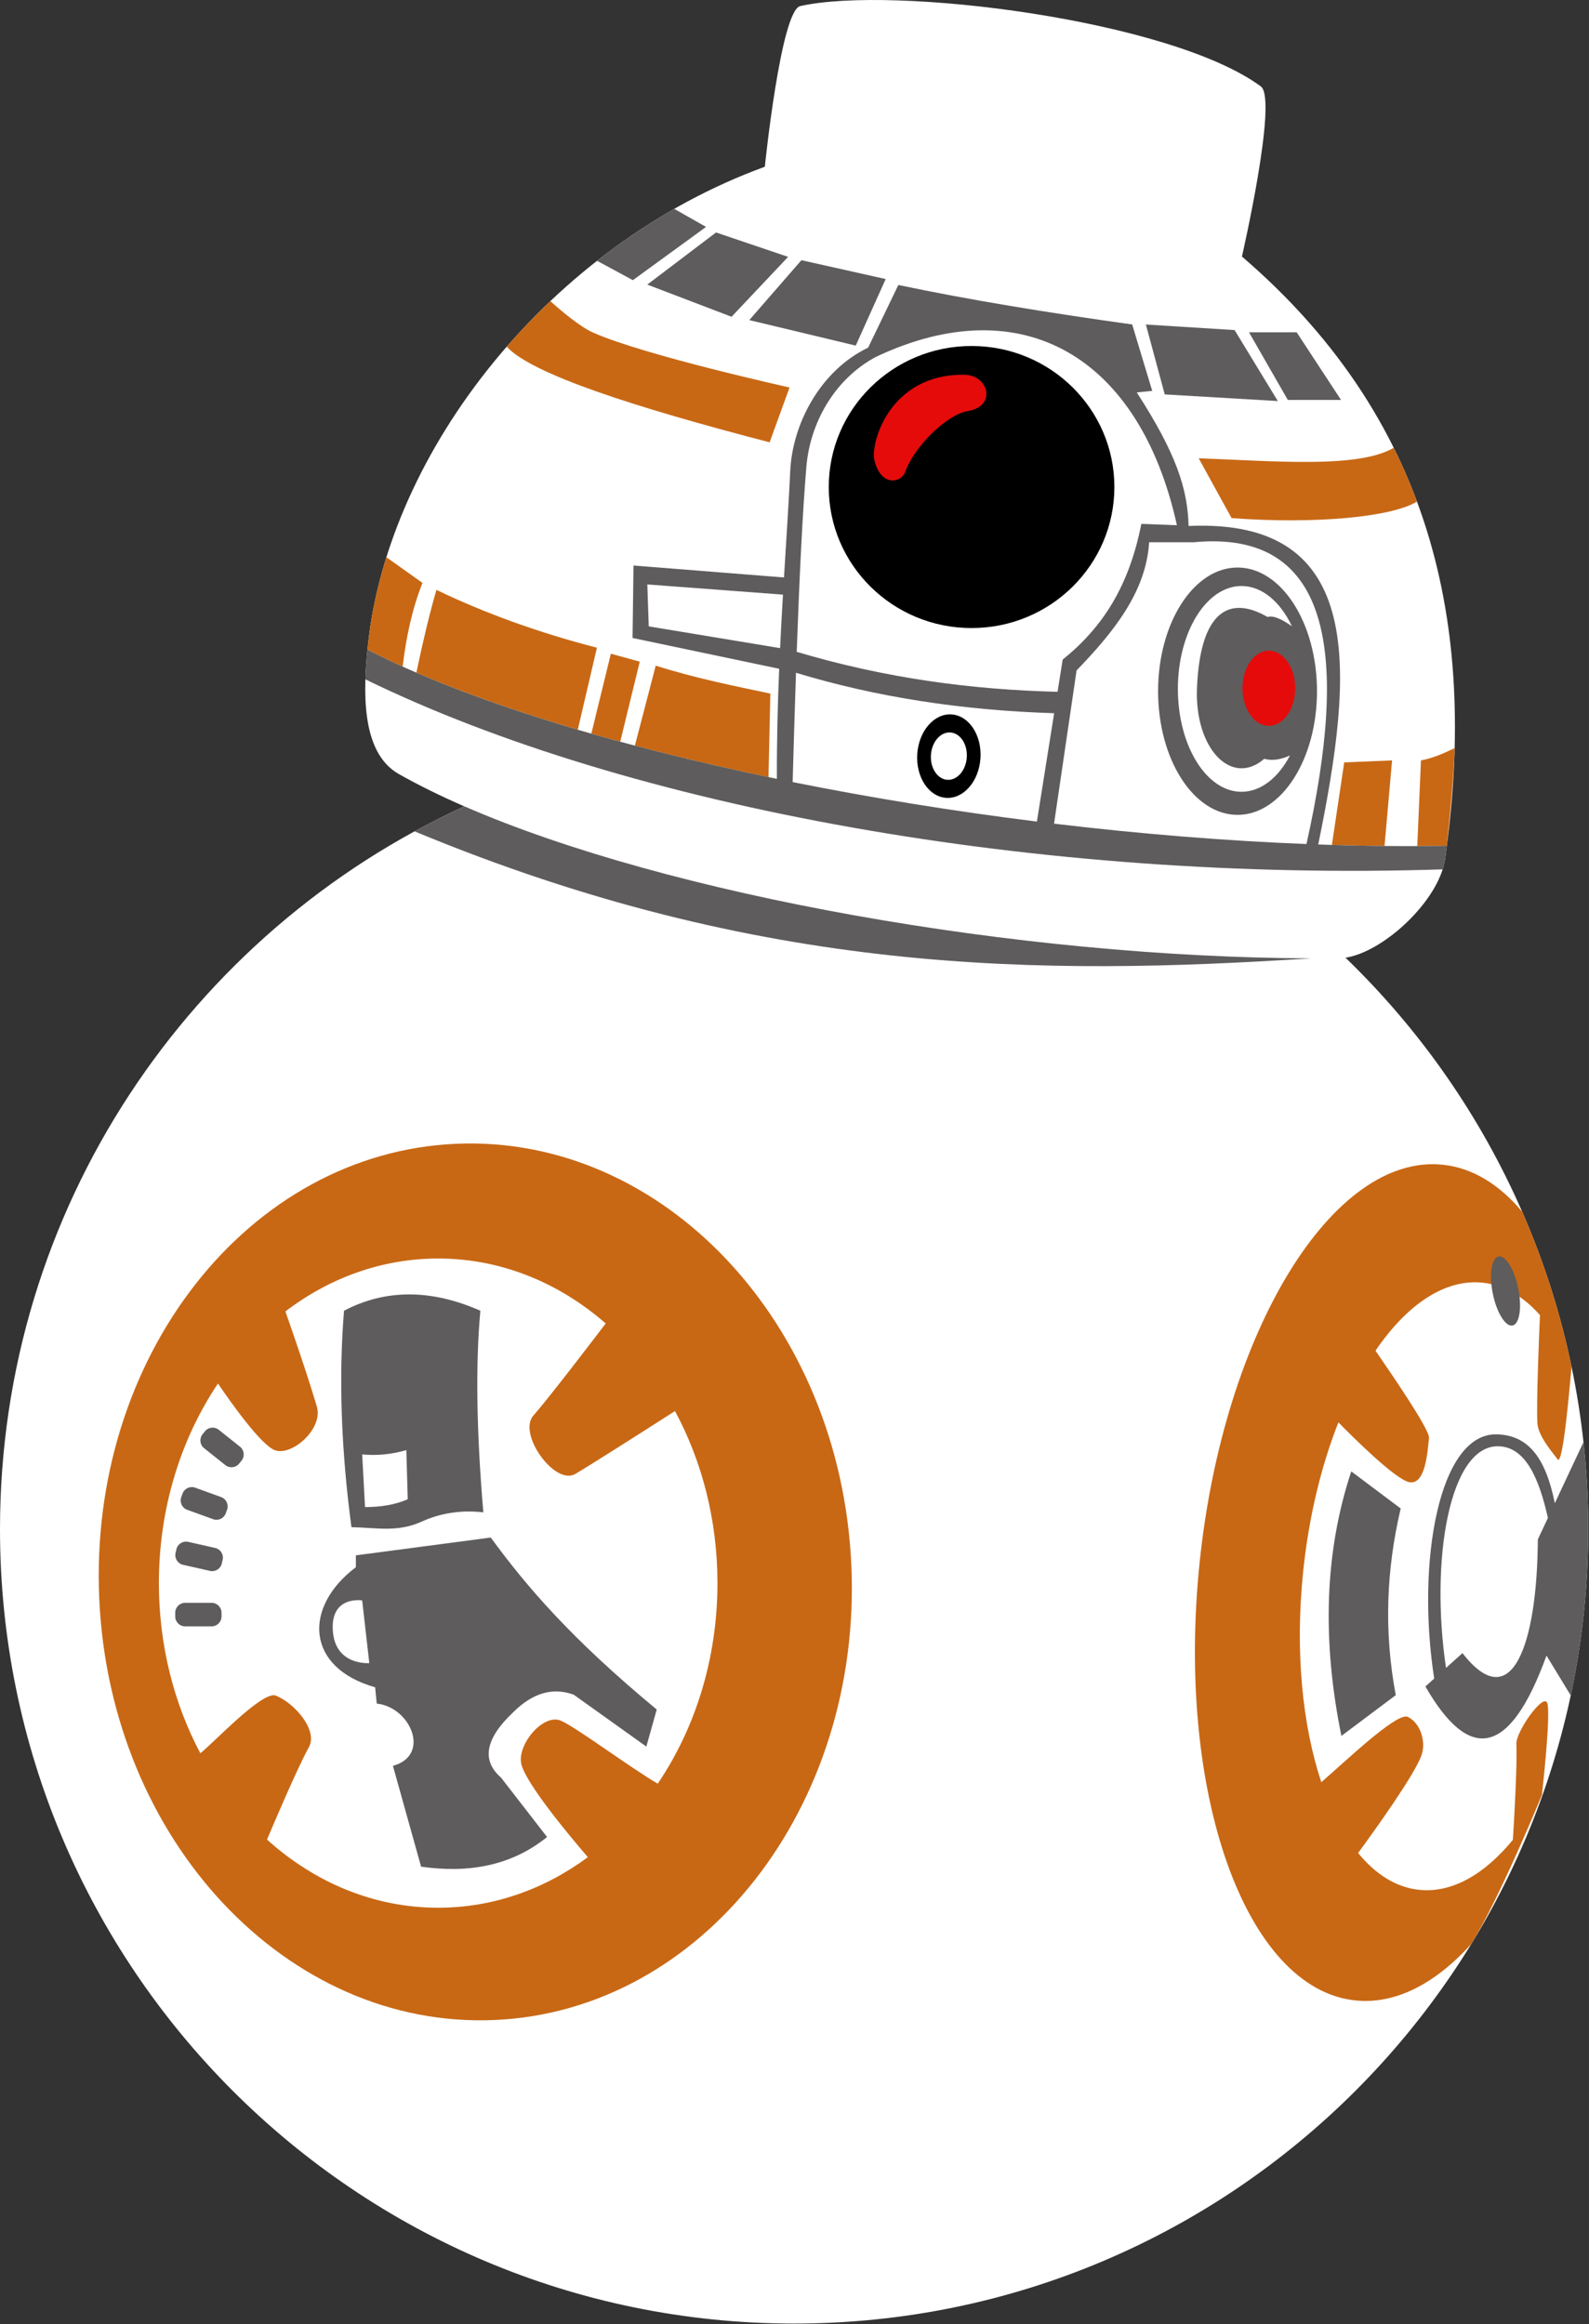
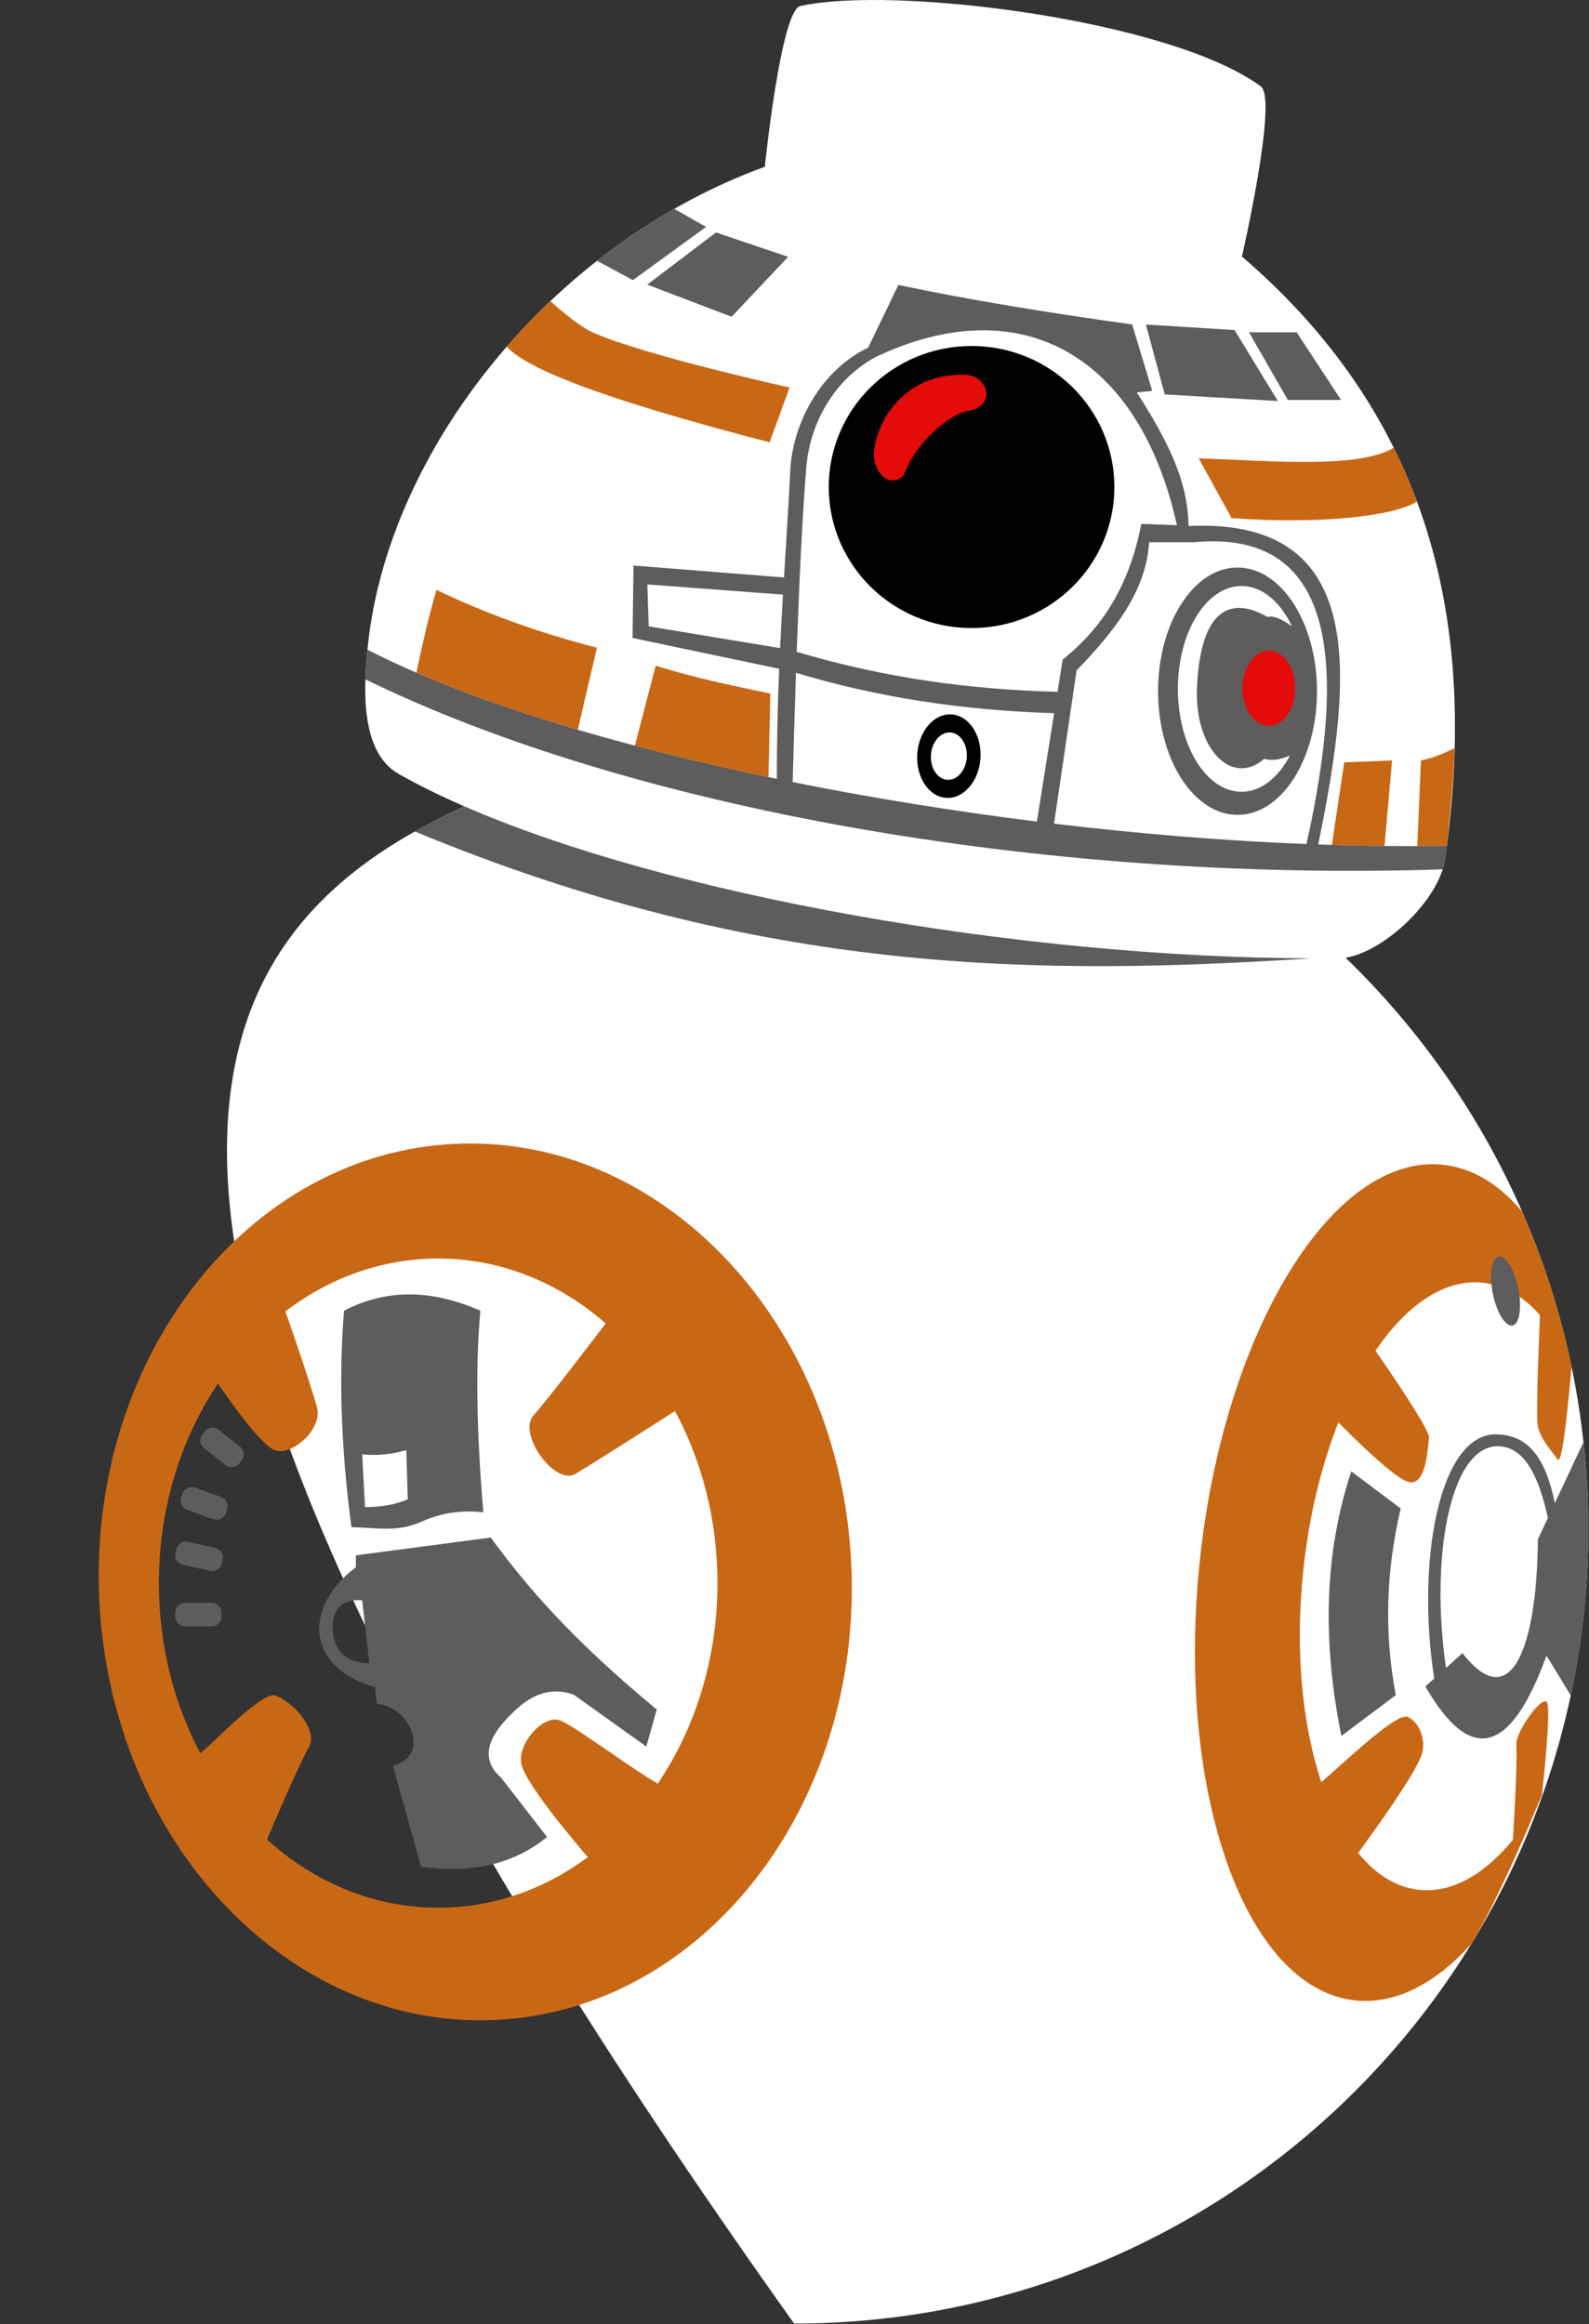
<svg xmlns="http://www.w3.org/2000/svg" width="100%" height="100%" viewBox="0 0 1171 1712" version="1.1" xml:space="preserve" style="fill-rule:evenodd;clip-rule:evenodd;stroke-linejoin:round;stroke-miterlimit:2;">
  <rect x="0" y="0" width="1171" height="1712" fill="#333333" stroke="none" />
  <g transform="matrix(1,0,0,1,-509.007,-777.939)">
-     <path d="M851.196,1371.97C833.533,1364.28 817.335,1356.31 802.851,1348.11C774.32,1331.95 776.704,1284.98 780.223,1252.38C795.599,1109.94 913.913,958.693 1072.64,900.776C1072.64,900.776 1084.42,785.634 1098.75,782.416C1167.3,767.018 1371.52,792.459 1438.17,841.596C1450.93,851.011 1424.24,966.918 1424.24,966.918C1570.59,1092.53 1596.85,1249.76 1573.93,1410.77C1569.63,1441.02 1529.17,1479.04 1500.57,1483.45C1610.82,1589.9 1679.42,1739.21 1679.42,1904.41C1679.42,2227.4 1417.2,2489.62 1094.21,2489.62C771.23,2489.62 509.007,2227.4 509.007,1904.41C509.007,1668.12 649.359,1464.35 851.196,1371.97Z" style="fill:white;" />
+     <path d="M851.196,1371.97C833.533,1364.28 817.335,1356.31 802.851,1348.11C774.32,1331.95 776.704,1284.98 780.223,1252.38C795.599,1109.94 913.913,958.693 1072.64,900.776C1072.64,900.776 1084.42,785.634 1098.75,782.416C1167.3,767.018 1371.52,792.459 1438.17,841.596C1450.93,851.011 1424.24,966.918 1424.24,966.918C1570.59,1092.53 1596.85,1249.76 1573.93,1410.77C1569.63,1441.02 1529.17,1479.04 1500.57,1483.45C1610.82,1589.9 1679.42,1739.21 1679.42,1904.41C1679.42,2227.4 1417.2,2489.62 1094.21,2489.62C509.007,1668.12 649.359,1464.35 851.196,1371.97Z" style="fill:white;" />
    <path d="M844.702,1620.54C997.648,1613.63 1128.35,1752.63 1136.39,1930.75C1144.43,2108.87 1026.79,2259.08 873.842,2265.99C720.896,2272.89 590.195,2133.89 582.154,1955.77C574.112,1777.66 691.756,1627.44 844.702,1620.54ZM955.378,1752.88C920.964,1722.84 878.215,1705.04 831.915,1705.04C790.375,1705.04 751.693,1719.37 719.327,1744.01C724.57,1758.9 735.353,1790.03 742.5,1814.09C747.42,1830.65 723.744,1851.09 711.383,1846.18C701.132,1842.1 679.397,1811.48 669.637,1797.14C642.364,1837.71 626.104,1888.75 626.104,1944.17C626.104,1990.11 637.279,2033.04 656.647,2069.51C666.767,2061.53 702.612,2023.03 712.356,2027.05C726.736,2032.97 743.378,2052.89 736.666,2064.97C728.296,2080.03 710.562,2121.75 705.784,2133.08C740.625,2164.55 784.401,2183.29 831.915,2183.29C872.479,2183.29 910.317,2169.63 942.208,2146.05C928.365,2129.93 896.755,2091.99 893.224,2077.61C889.775,2063.57 909.089,2039.87 922.396,2045.52C933.352,2050.17 974.053,2080.51 993.717,2091.9C1021.28,2051.21 1037.73,1999.9 1037.73,1944.17C1037.73,1897.63 1026.26,1854.18 1006.43,1817.42C986.872,1829.95 947.37,1855.16 933.092,1863.68C917.948,1872.72 890.416,1834.21 901.975,1820.89C914.461,1806.51 945.585,1765.76 955.378,1752.88Z" style="fill:rgb(200,104,21);" />
    <path d="M1509.86,2142.97C1522.67,2158.68 1537.87,2168.33 1554.81,2170.1C1578.97,2172.63 1602.99,2158.77 1623.92,2133.26C1624.73,2120.24 1627.22,2078.11 1626.47,2062.55C1626.05,2053.84 1645.99,2025.43 1649.13,2032.26C1652.27,2039.09 1645.31,2100.24 1645.31,2100.24C1644.87,2101.37 1614.43,2175.53 1593.37,2209.87C1566.95,2239.14 1537.42,2254.69 1507.77,2251.58C1426.69,2243.09 1375.32,2098.26 1393.12,1928.37C1410.91,1758.49 1491.19,1627.45 1572.28,1635.95C1594.2,1638.25 1613.95,1650.51 1630.75,1670.54C1646.64,1706.91 1658.94,1745.2 1667.2,1784.97C1666.93,1784.35 1661.23,1860.25 1656.73,1852.83C1655.12,1850.18 1642.49,1836.62 1641.95,1826.11C1641.18,1811.16 1643.13,1763.75 1643.87,1746.74C1631.65,1732.95 1617.41,1724.5 1601.67,1722.85C1573.62,1719.91 1545.74,1739.09 1522.67,1772.94C1532.09,1786.68 1562.71,1830.93 1562.09,1837.11C1560.97,1848.29 1559.36,1871.9 1547.63,1869.81C1537.3,1867.97 1504.5,1835.11 1495.33,1825.75C1482.81,1857.48 1473.64,1894.76 1469.42,1935.07C1463.24,1994.06 1468.75,2048.91 1482.75,2090.79C1499.04,2076.84 1538.48,2038.85 1546.48,2042.7C1555.81,2047.2 1560.14,2061.04 1556.53,2071.1C1551.31,2085.62 1522.04,2126.35 1509.86,2142.97Z" style="fill:rgb(200,104,21);" />
    <path d="M1529.33,1401.14C1516.55,1401.02 1503.61,1400.76 1490.53,1400.37L1499.61,1339.56L1534.87,1338.1L1529.33,1401.14Z" style="fill:rgb(200,104,21);" />
    <path d="M1536.1,1107.79C1542.57,1120.82 1548.26,1134.03 1553.23,1147.41C1535.06,1158.76 1478.64,1164.24 1416.61,1159.6L1392.37,1115.53C1448.3,1117.59 1510.28,1123.16 1536.1,1107.79Z" style="fill:rgb(200,104,21);" />
    <path d="M914.59,999.758C922.644,1007.02 936.363,1018.64 946.156,1022.98C983.985,1039.75 1090.86,1063.38 1090.86,1063.38L1076.17,1103.78C975.149,1077.55 900.788,1053.33 882.413,1033.33C892.534,1021.7 903.279,1010.48 914.59,999.758Z" style="fill:rgb(200,104,21);" />
-     <path d="M779.296,1261.8C779.579,1258.56 779.896,1255.41 780.223,1252.38C782.516,1231.14 787.097,1209.7 793.754,1188.43L820.355,1207.35C812.855,1226.15 808.349,1246.95 805.733,1269C796.665,1264.91 788.005,1260.76 779.789,1256.55C779.617,1258.27 779.451,1260.02 779.296,1261.8ZM779.228,1262.59L779.2,1262.92L779.2,1262.92L779.228,1262.59ZM779.295,1261.81L779.242,1262.43L779.258,1262.24L779.295,1261.81Z" style="fill:rgb(200,104,21);" />
    <path d="M815.85,1273.46C820.779,1249.97 825.709,1229.34 830.639,1212.49C866.195,1229.59 905.508,1243.87 948.9,1255.09L934.806,1315.49C890.736,1302.53 850.543,1288.43 815.85,1273.46Z" style="fill:rgb(200,104,21);" />
-     <path d="M944.787,1318.39L959.183,1259.5L980.485,1265.38L966.074,1324.33C958.892,1322.38 951.797,1320.4 944.787,1318.39Z" style="fill:rgb(200,104,21);" />
    <path d="M976.87,1327.22L992.238,1268.31C1022.26,1277.77 1050.61,1283.35 1076.71,1288.88L1075.34,1350.42C1041.3,1343.29 1008.3,1335.53 976.87,1327.22Z" style="fill:rgb(200,104,21);" />
    <path d="M1553.46,1401.21L1556.17,1338.1C1564.45,1336.6 1572.73,1333.07 1581.01,1329.03C1580.37,1353.84 1575.13,1401.98 1575.27,1400.97C1568.06,1401.1 1560.79,1401.18 1553.46,1401.21Z" style="fill:rgb(200,104,21);" />
    <path d="M851.327,1371.98C1001.9,1437.58 1259.5,1483.2 1475.09,1483.92C1276.07,1496.72 1070.89,1496.73 814.497,1390.37C826.515,1383.81 838.789,1377.66 851.327,1371.98Z" style="fill:rgb(94,92,92);" />
-     <path d="M1161.7,983.505L1099.6,969.615L1061.19,1013.74L1139.63,1032.53L1161.7,983.505Z" style="fill:rgb(94,92,92);" />
    <path d="M986.023,987.591L1036.68,949.188L1089.79,967.164L1048.12,1011.29L986.023,987.591Z" style="fill:rgb(94,92,92);" />
    <path d="M1353.46,1017.01L1418.83,1021.09L1450.69,1073.38L1367.35,1068.48L1353.46,1017.01Z" style="fill:rgb(94,92,92);" />
    <path d="M1429.45,1022.73L1464.58,1022.73L1497.27,1072.57L1458.05,1072.57L1429.45,1022.73Z" style="fill:rgb(94,92,92);" />
    <path d="M1005.89,931.799L1029.33,945.102L975.4,984.323L948.998,970.065C966.925,956.013 985.941,943.171 1005.89,931.799Z" style="fill:rgb(94,92,92);" />
    <g transform="matrix(1.016,0,0,0.892,-8.901,213.6)">
      <path d="M670.431,1964.54C670.431,1960.04 667.222,1956.38 663.27,1956.38L644.007,1956.38C640.055,1956.38 636.846,1960.04 636.846,1964.54L636.846,1967.64C636.846,1972.14 640.055,1975.8 644.007,1975.8L663.27,1975.8C667.222,1975.8 670.431,1972.14 670.431,1967.64L670.431,1964.54Z" style="fill:rgb(94,92,92);" />
    </g>
    <g transform="matrix(1.015,0.229,-0.196,0.87,377.645,64.285)">
      <path d="M670.431,1964.54C670.431,1960.04 667.297,1956.38 663.438,1956.38L643.839,1956.38C639.979,1956.38 636.846,1960.04 636.846,1964.54L636.846,1967.64C636.846,1972.14 639.979,1975.8 643.839,1975.8L663.438,1975.8C667.297,1975.8 670.431,1972.14 670.431,1967.64L670.431,1964.54Z" style="fill:rgb(94,92,92);" />
    </g>
    <g transform="matrix(0.977,0.354,-0.304,0.839,618.547,4.527)">
      <path d="M670.431,1964.54C670.431,1960.04 667.296,1956.38 663.434,1956.38L643.843,1956.38C639.981,1956.38 636.846,1960.04 636.846,1964.54L636.846,1967.64C636.846,1972.14 639.981,1975.8 643.843,1975.8L663.434,1975.8C667.296,1975.8 670.431,1972.14 670.431,1967.64L670.431,1964.54Z" style="fill:rgb(94,92,92);" />
    </g>
    <g transform="matrix(0.805,0.641,-0.556,0.698,1239.61,52.906)">
      <path d="M670.431,1964.54C670.431,1960.04 667.266,1956.38 663.367,1956.38L643.91,1956.38C640.011,1956.38 636.846,1960.04 636.846,1964.54L636.846,1967.64C636.846,1972.14 640.011,1975.8 643.91,1975.8L663.367,1975.8C667.266,1975.8 670.431,1972.14 670.431,1967.64L670.431,1964.54Z" style="fill:rgb(94,92,92);" />
    </g>
    <path d="M771.273,1923.7L771.273,1932.43C732.273,1961.83 734.189,2006.42 785.471,2020.9L786.648,2032.91C811.633,2035.52 826.761,2071.06 798.576,2078.78L819.327,2153.04C854.359,2158.03 885.862,2152.43 912.157,2131.2L878.302,2087.52C863.288,2074.49 867.104,2058.32 887.038,2039.46C901.964,2024.52 916.89,2020.91 931.816,2026.36L985.33,2064.58L992.974,2037.28C929.056,1984.37 896.626,1945.99 870.657,1910.59L771.273,1923.7ZM775.91,1956.9L781.158,2003.09C781.158,2003.09 756.788,2005.08 754.394,1980.52C751.711,1952.99 775.91,1956.9 775.91,1956.9Z" style="fill:rgb(94,92,92);" />
    <path d="M767.997,1902.95C760.352,1845.43 758.532,1792.28 762.536,1743.5C793.116,1727.48 826.608,1727.48 863.012,1743.5C859.5,1781.7 859.97,1830.52 865.196,1892.03C848.666,1890.06 833.026,1892.84 820.419,1898.58C802.035,1906.95 787.676,1903.37 767.997,1902.95ZM775.91,1849.33L778.009,1888.16C789.128,1888.11 799.776,1886.64 809.495,1882.39L808.446,1846.18C797.6,1849.28 786.755,1850.42 775.91,1849.33Z" style="fill:rgb(94,92,92);" />
    <path d="M1504.82,1861.87L1541.24,1889.19C1530.7,1933.85 1528.71,1979.59 1537.6,2026.68L1497.53,2056.72C1483.08,1985.74 1485.28,1920.71 1504.82,1861.87Z" style="fill:rgb(94,92,92);" />
    <g transform="matrix(0.98,-0.199,0.199,0.98,-308.272,353.669)">
      <ellipse cx="1614.54" cy="1731.21" rx="9.561" ry="25.95" style="fill:rgb(94,92,92);" />
    </g>
    <path d="M1565.93,2014.47C1552.58,1928.52 1569.49,1833.62 1611.94,1834.57C1634.69,1835.08 1647.92,1850.97 1654.82,1885.3L1675.94,1840.29C1678.24,1861.34 1679.42,1882.74 1679.42,1904.41C1679.42,1946.43 1674.98,1987.43 1666.56,2026.91L1648.68,1997.54C1621.44,2072.83 1591.54,2076.13 1559.45,2020.3L1565.93,2014.47ZM1649.73,1896.14C1643.26,1867.21 1633.31,1843.79 1613.26,1843.35C1577.39,1842.57 1562.74,1926.27 1574.63,2006.64L1586.77,1995.72C1623.37,2042.93 1641.84,1988.63 1642.31,1911.95L1649.73,1896.14Z" style="fill:rgb(94,92,92);" />
    <path d="M1086.76,1203.33C1088.51,1174.48 1090.3,1147.97 1091.37,1124.85C1092.94,1090.87 1112.98,1051.2 1148.78,1034.03L1171.04,987.873C1222.65,998.732 1280.83,1008.28 1343.34,1016.96L1358.13,1065.88L1346.75,1067.02C1376.14,1112.56 1384.19,1138.23 1384.93,1165.41C1516.19,1159.51 1506.71,1272.23 1480.46,1400.04C1512.98,1401.18 1544.72,1401.51 1575.27,1400.97C1574.84,1404.23 1574.4,1407.5 1573.93,1410.77C1573.58,1413.26 1572.98,1415.8 1572.16,1418.37C1275.27,1427.96 971.98,1372.98 778.276,1278.38C778.512,1270.84 779.1,1263.44 779.789,1256.55C852.751,1293.94 960.77,1326.79 1081.52,1351.7C1081.42,1323.97 1082.12,1296.74 1083.21,1270.6L975.16,1247.91L975.867,1194.54L1086.76,1203.33ZM1471.8,1399.71C1411.41,1397.33 1348.53,1392.19 1285.78,1384.7L1302.38,1271.82C1329.88,1243.37 1353.64,1213.74 1355.85,1177.38L1388.85,1177.38C1492.23,1167.66 1502.28,1263.16 1471.8,1399.71ZM1095.6,1273.54C1094.68,1300.55 1093.87,1327.95 1093.15,1354.07C1151.21,1365.73 1212.02,1375.55 1273.14,1383.16L1285.85,1303.34C1217.47,1301.21 1154.05,1291.29 1095.6,1273.54ZM1288.36,1287.57L1292.14,1263.85C1321.74,1239.98 1341,1209.8 1350.12,1163.86L1376.33,1164.87C1349.03,1040.93 1262.55,989.838 1154.47,1040.85C1123.6,1057.42 1105.96,1089.87 1103.27,1121.63C1100.35,1156.11 1098.03,1205.75 1096.14,1258.12C1161.64,1277.66 1225.63,1286.03 1288.36,1287.57ZM1086,1215.98L986.047,1208.47L987.096,1239.36L1083.88,1255.39C1084.53,1241.9 1085.25,1228.74 1086,1215.98Z" style="fill:rgb(94,92,92);" />
    <path d="M1421,1196.02C1453.31,1196.02 1479.55,1236.84 1479.55,1287.12C1479.55,1337.4 1453.31,1378.22 1421,1378.22C1388.69,1378.22 1362.45,1337.4 1362.45,1287.12C1362.45,1236.84 1388.69,1196.02 1421,1196.02ZM1461.12,1239.32C1452.55,1221.27 1439.07,1209.63 1423.92,1209.63C1398.04,1209.63 1377.03,1243.59 1377.03,1285.42C1377.03,1327.25 1398.04,1361.22 1423.92,1361.22C1438.23,1361.22 1451.06,1350.82 1459.66,1334.45C1453.33,1337.27 1447.01,1338.68 1440.68,1336.92C1416.64,1357.8 1389.16,1329.5 1391.12,1284.45C1393.57,1228.02 1414.98,1216.2 1443.11,1232.46C1447.07,1231.17 1453.22,1233.71 1461.12,1239.32Z" style="fill:rgb(94,92,92);" />
    <g transform="matrix(1.093,0,0,1.079,-114.934,-113.449)">
      <circle cx="1225.92" cy="1158.63" r="96.289" />
    </g>
    <path d="M1210.21,1304.22C1223.07,1305.04 1232.63,1319.47 1231.55,1336.44C1230.48,1353.4 1219.17,1366.51 1206.31,1365.69C1193.46,1364.88 1183.9,1350.44 1184.97,1333.48C1186.05,1316.52 1197.36,1303.41 1210.21,1304.22ZM1209.37,1317.52C1216.66,1317.98 1222.09,1326.17 1221.48,1335.8C1220.87,1345.42 1214.45,1352.86 1207.16,1352.4C1199.86,1351.94 1194.43,1343.75 1195.05,1334.12C1195.66,1324.49 1202.07,1317.05 1209.37,1317.52Z" />
    <path d="M1219.99,1054.02C1237.42,1054.32 1243.89,1077.33 1222.08,1080.76C1208.38,1082.91 1183.85,1104.59 1175.94,1125.86C1173.04,1133.64 1158.19,1136.73 1153.39,1116.95C1150.34,1104.4 1164.71,1053.06 1219.99,1054.02Z" style="fill:rgb(229,11,11);" />
    <ellipse cx="1444.08" cy="1284.93" rx="19.435" ry="27.694" style="fill:rgb(229,11,11);" />
  </g>
</svg>